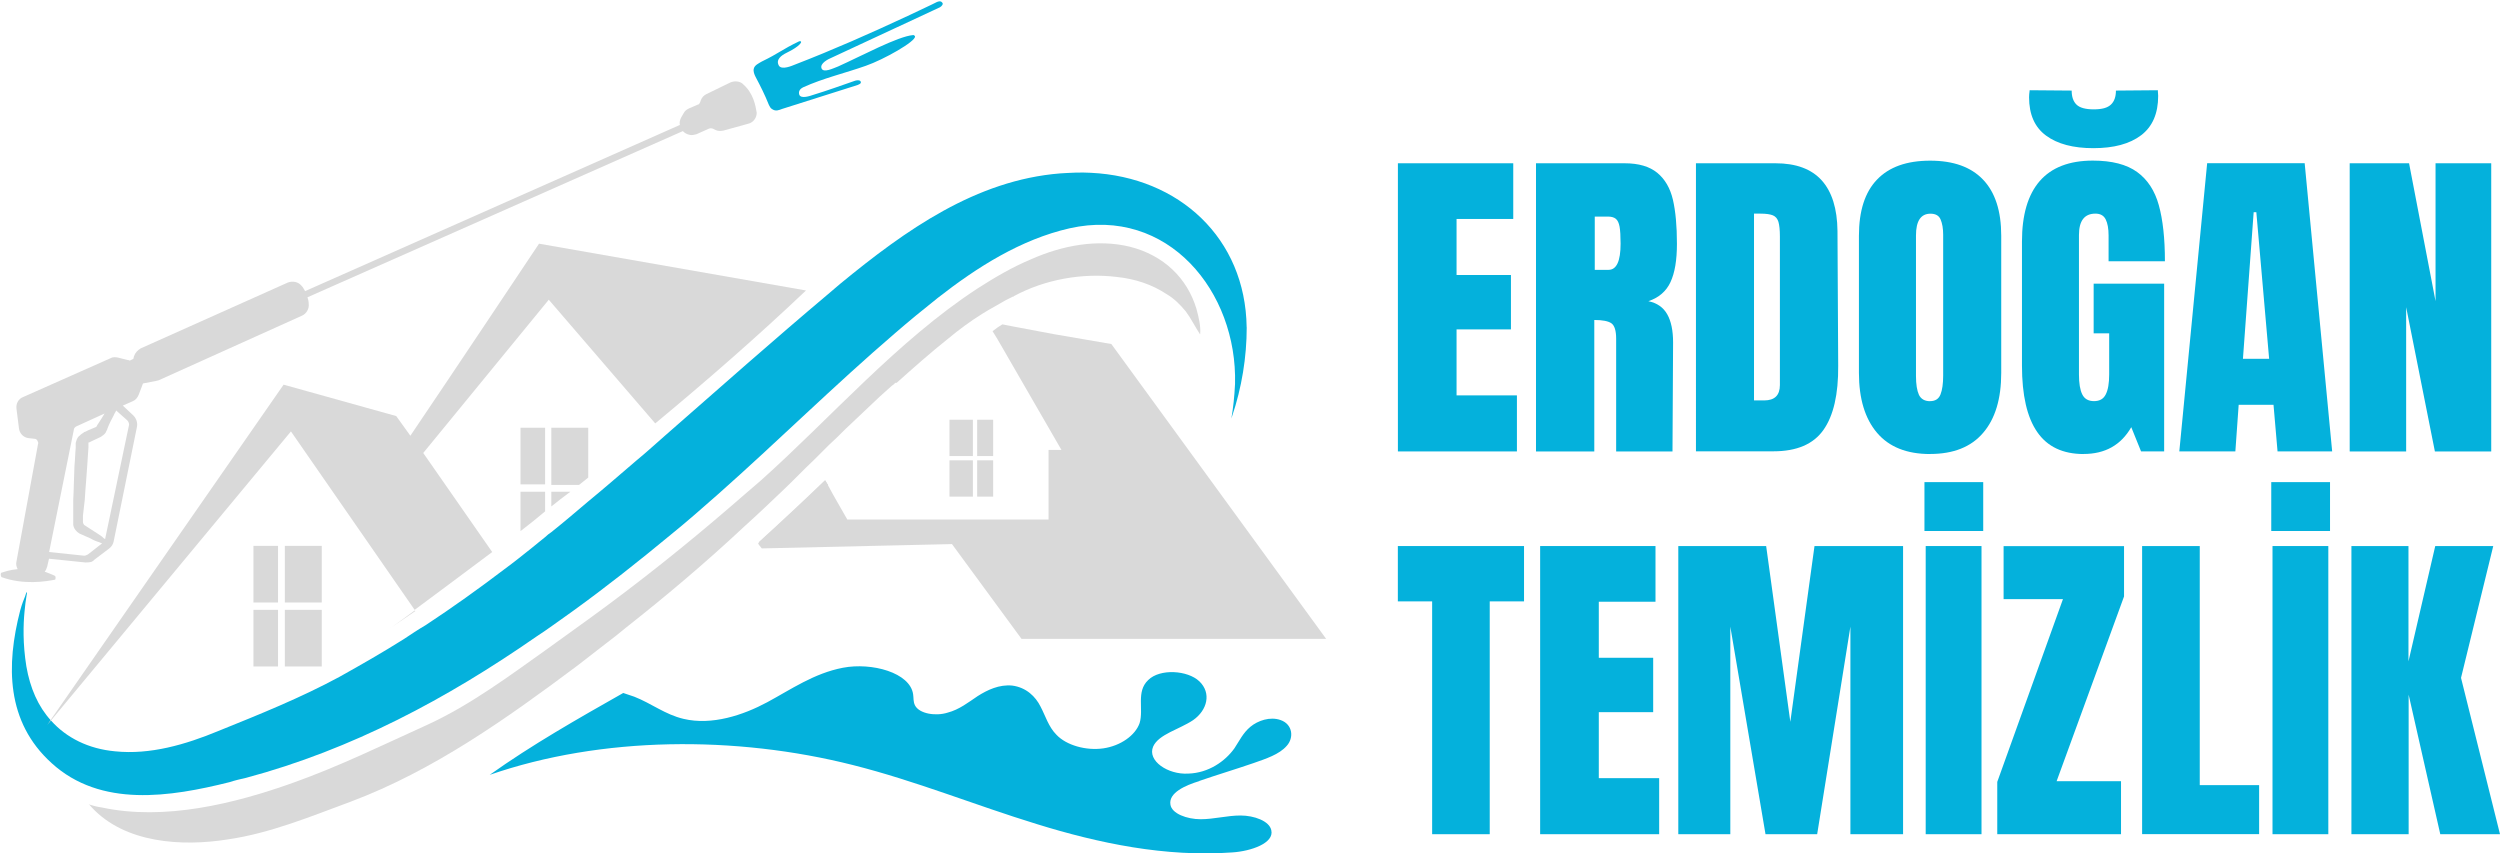
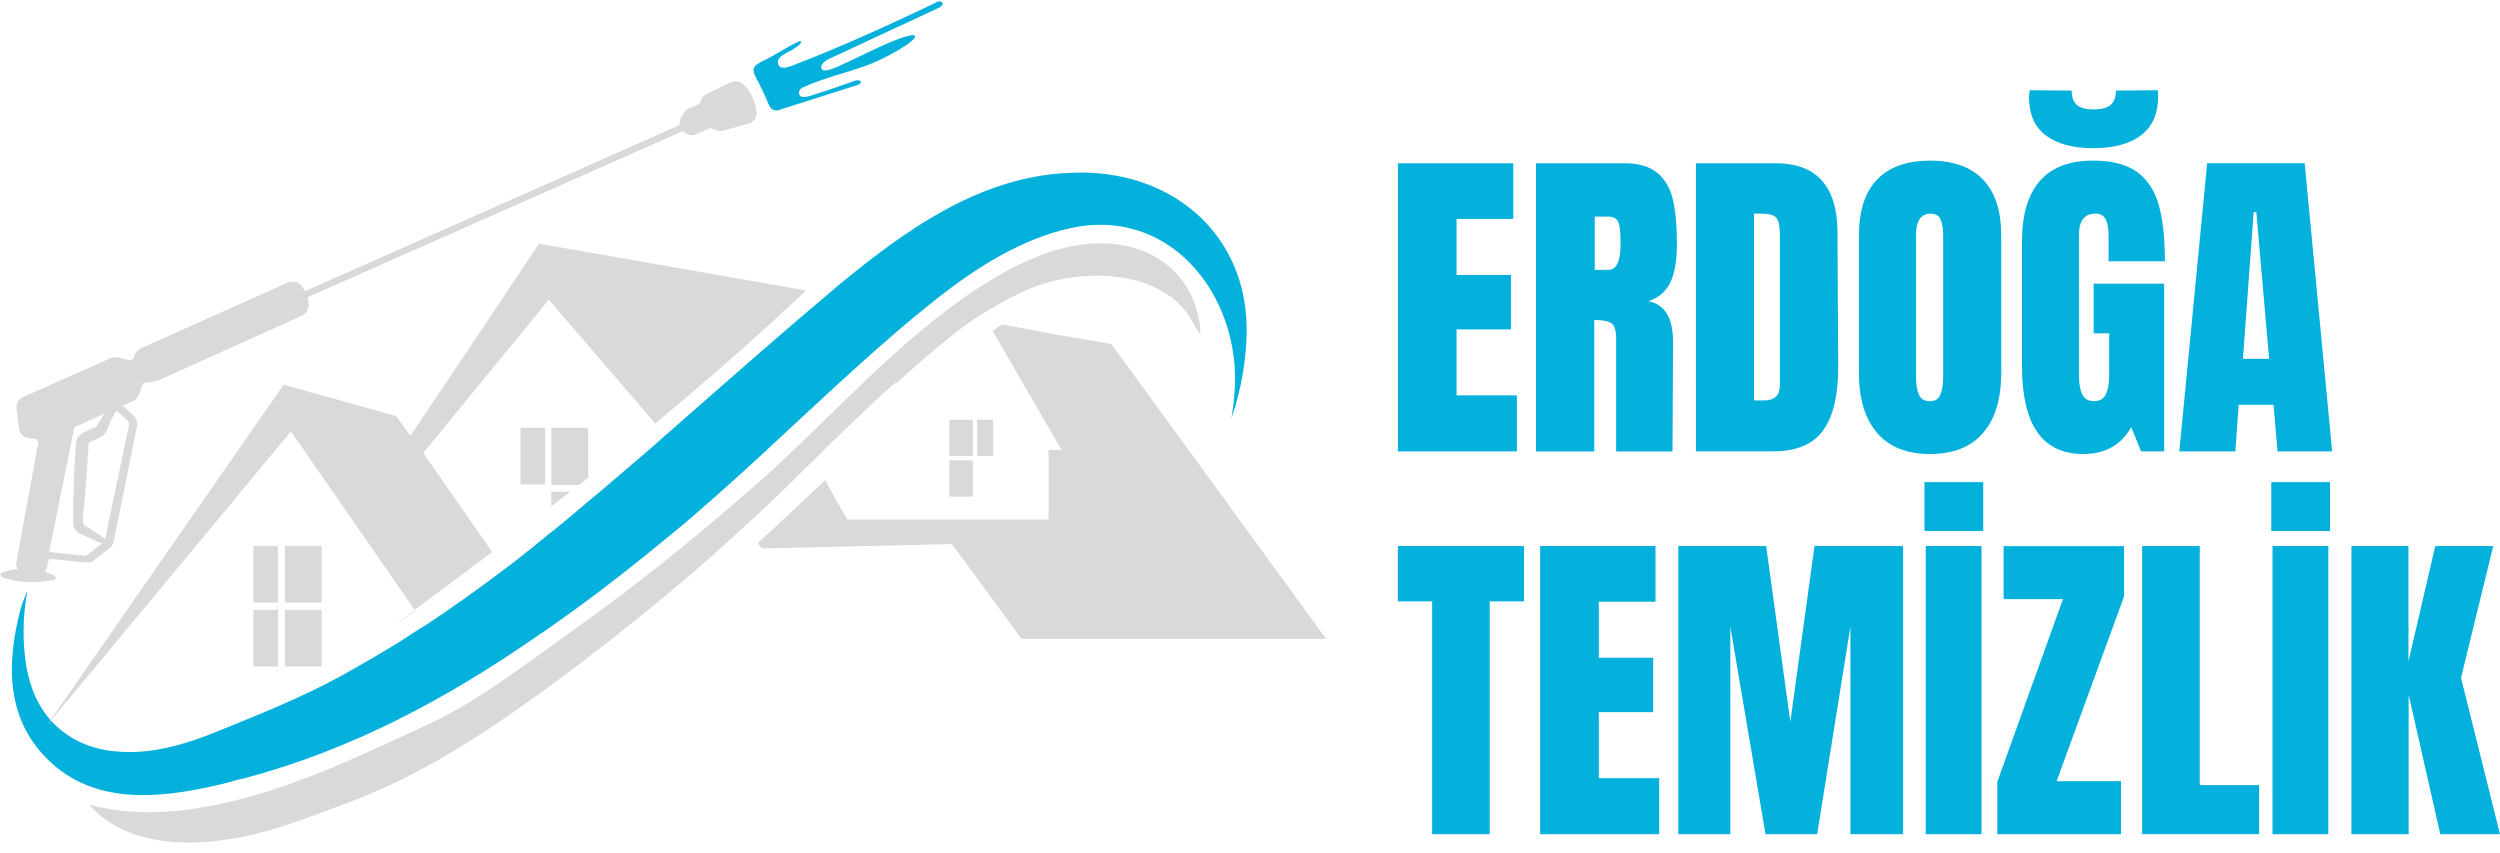
<svg xmlns="http://www.w3.org/2000/svg" id="Layer_2" data-name="Layer 2" viewBox="0 0 421.99 144.04">
  <defs>
    <style>
      .cls-1 {
        fill: none;
      }

      .cls-2 {
        fill: #d9d9d9;
      }

      .cls-3 {
        clip-path: url(#clippath-1);
      }

      .cls-4 {
        clip-path: url(#clippath-2);
      }

      .cls-5 {
        fill: #04b1dc;
      }

      .cls-6 {
        clip-path: url(#clippath);
      }
    </style>
    <clipPath id="clippath">
      <rect class="cls-1" y="12.52" width="128.64" height="86.67" />
    </clipPath>
    <clipPath id="clippath-1">
      <rect class="cls-1" x="125.97" width="33.33" height="19.19" />
    </clipPath>
    <clipPath id="clippath-2">
      <rect class="cls-1" x="127.3" y="53.85" width="96.7" height="54.67" />
    </clipPath>
  </defs>
  <g id="katman_1" data-name="katman 1">
    <g>
      <g class="cls-6">
        <path class="cls-2" d="M125.36,14.13c-.52-.42-1.35-.52-2.08-.21l-4.05,1.97c-.42.21-.73.52-.94,1.04l-.1.31c-.1.21-.2.42-.41.42l-1.46.63c-.41.2-.72.41-.93.83l-.42.73c-.21.41-.31.83-.21,1.24l-63.26,28.05c-.21-.31-.31-.63-.63-.93-.52-.63-1.45-.83-2.28-.52l-24.83,11.11c-.52.31-.94.73-1.15,1.35l-.1.42-.62.31c-.1-.1-.21-.1-.31-.1l-1.66-.42c-.42-.1-.94-.1-1.25.1l-14.75,6.55c-.83.31-1.24,1.14-1.14,1.97l.42,3.32c.1.83.72,1.56,1.66,1.66l.93.1c.21,0,.42.1.52.31s.21.41.1.62l-3.64,19.84c-.1.42,0,.83.21,1.24-1.25.1-2.18.42-2.81.63,0,.1-.1.31,0,.52q0,.1.1.2c3.74,1.35,7.48.73,9.04.42.1-.21.1-.42,0-.62-.62-.31-1.24-.52-1.77-.73.21-.21.31-.52.42-.83l.31-1.35,6.13.63c.31,0,.62,0,1.04-.1.1-.1.31-.1.42-.31l2.6-1.97c.41-.31.62-.73.72-1.14l3.95-19.43c.1-.63-.1-1.35-.63-1.87l-1.77-1.66,1.66-.73c.52-.21.83-.62,1.04-1.14l.63-1.66q0-.1.1-.21l2.18-.42c.1,0,.31-.1.42-.1l24.2-10.91c.73-.31,1.25-1.14,1.15-1.97,0-.42-.1-.83-.21-1.14l63.36-28.05c.31.31.63.52,1.14.63.42.1.73,0,1.15-.1l2.08-.93c.21-.1.52-.1.72,0l.42.21c.42.2.83.2,1.35.1l4.16-1.15c.1,0,.21-.1.31-.1.73-.31,1.14-1.04,1.14-1.77-.2-1.14-.52-3.32-2.39-4.88ZM14.83,93.59c-.2.1-.41.21-.62.21l-5.92-.62,4.16-20.57c0-.31.21-.52.42-.63l4.78-2.18c-.31.52-.63,1.04-1.04,1.66l-.21.31c0,.1-.1.21-.1.21l-.1.1c-.42.21-.83.31-1.25.52-.2.1-.41.21-.62.31h-.1l-.1.1c-.1.1-.21.1-.31.21-.21.1-.31.31-.52.42-.31.31-.41.73-.52,1.14v.83c-.1.94-.1,1.97-.21,3.01-.1,1.97-.1,3.95-.21,5.82v4.16c.1.63.52,1.14,1.04,1.45.73.31,1.35.63,1.87.83.52.31,1.04.52,1.45.63.21.1.42.2.52.2l-2.39,1.87ZM21.48,70.95c.21.21.31.52.31.73l-4.05,19.32c-.21-.1-.31-.21-.52-.42-.72-.52-1.77-1.14-3.01-1.97-.1-.1-.21-.31-.21-.52v-1.04c.1-.83.21-1.77.31-2.7.1-1.87.31-3.84.42-5.82.1-1.04.1-1.97.2-3.01v-.83h.1l.63-.31c.42-.21.94-.42,1.35-.63.31-.21.63-.42.83-.73.1-.2.1-.31.21-.41l.1-.31c.31-.83.72-1.56,1.04-2.18.1-.31.31-.52.42-.83l1.87,1.66Z" />
      </g>
      <g class="cls-3">
        <path class="cls-5" d="M129.72,17.56c.21.42.31.73.73.93.52.31,1.04.1,1.56-.1,5.19-1.66,7.58-2.39,12.78-4.05.21-.1.52-.21.52-.42,0-.42-.52-.42-.93-.31-2.39.83-4.68,1.66-7.07,2.39-.62.21-2.08.72-2.39,0-.21-.63.2-1.04.62-1.25,3.43-1.56,7.06-2.39,10.6-3.64,3.01-1.04,8.52-4.15,8.31-4.98-.1-.1-.1-.21-.31-.21-2.59.21-8.72,3.53-12.67,5.3-.83.31-2.49,1.15-2.8.31-.31-.83,1.14-1.56,1.66-1.77l18.07-8.41c.31-.1.73-.42.73-.73,0-.1-.1-.21-.21-.31-.42-.31-1.25.31-1.56.42-1.35.63-2.81,1.35-4.16,1.97-6.23,2.91-12.57,5.71-19.01,8.2-.52.21-2.18.94-2.7.21-.62-1.04.42-1.77,1.25-2.18,2.39-1.15,2.91-2.08,2.18-1.97-3.02,1.45-3.33,1.97-6.34,3.43-.52.31-1.24.62-1.35,1.24-.1.42.1.94.31,1.35.83,1.56,1.56,3.02,2.18,4.57Z" />
      </g>
      <path class="cls-5" d="M210.44,55.27c0,4.98-.83,10.18-2.49,15.06,0,.1-.1.21-.1.31.31-1.77.52-3.74.62-5.82.42-15.58-11.32-30.02-27.94-26.28-8.2,1.87-15.58,6.54-22.23,11.74-2.49,1.97-4.88,3.94-7.17,5.92-10.29,8.83-19.84,18.29-29.92,27.22-2.6,2.29-5.3,4.67-8,6.85-5.4,4.47-10.91,8.83-16.52,12.88-2.08,1.46-4.16,3.02-6.23,4.36-14.96,10.39-31.06,19.01-48.93,23.79-.93.21-1.87.42-2.8.73-9.97,2.49-21.71,4.36-30.02-3.22-7.69-6.96-7.69-16.52-5.3-25.77.31-1.14.62-1.87.83-2.39.1-.42.21-.63.31-.73,0,.1,0,.42-.1.83-.1.52-.21,1.45-.31,2.49-.21,2.18-.31,5.4.31,9.24.63,3.64,1.97,6.76,4.16,9.15,2.59,2.91,6.33,4.78,10.8,5.19,5.92.62,11.95-1.15,17.45-3.43,6.96-2.81,13.92-5.61,20.46-9.15,3.53-1.97,7.17-4.05,10.8-6.33,1.24-.83,2.49-1.66,3.74-2.39,4.57-3.01,8.93-6.13,13.3-9.45,1.56-1.14,3.11-2.39,4.68-3.64.72-.63,1.45-1.14,2.18-1.77.31-.31.73-.63,1.04-.83,2.08-1.66,4.16-3.43,6.23-5.19,2.8-2.29,5.51-4.67,8.2-6.96,1.66-1.35,3.22-2.81,4.78-4.16,9.14-8,18.28-16.1,27.53-23.89.73-.63,1.35-1.15,2.08-1.77,11.01-9.04,22.85-17.45,37.08-18.59,1.66-.1,3.43-.21,5.19-.1,14.85.72,26.08,11.01,26.28,26.07Z" />
      <path class="cls-2" d="M202.55,56.41c-.83-1.24-1.46-2.59-2.39-3.84-.94-1.14-1.97-2.18-3.22-2.91-2.49-1.66-5.41-2.6-8.42-2.91-5.82-.72-12.15.42-17.35,3.22l-.1.1h-.1l-1.24.62c-.93.52-1.97,1.15-2.91,1.66-.31.21-.73.42-1.04.63-1.97,1.24-3.84,2.6-5.71,4.16-3.01,2.39-5.92,4.98-8.72,7.48h-.21l-.1.1s-.1,0-.1.1c-.1.1-.31.21-.42.31-.72.62-1.35,1.24-2.08,1.87-1.87,1.77-3.84,3.64-5.71,5.4-.93.93-1.87,1.87-2.8,2.7l-2.49,2.49c-1.77,1.66-3.43,3.43-5.19,5.09-2.18,2.08-4.36,4.16-6.55,6.13-6.44,6.03-13.19,11.74-20.05,17.14-.52.42-1.14.93-1.66,1.35-2.18,1.66-4.26,3.32-6.44,4.99-11.94,8.93-24.31,17.76-38.43,23.06-6.75,2.49-13.51,5.3-20.67,6.34-7.79,1.24-17.35.63-22.96-5.4-.21-.21-.31-.42-.52-.52.73.21,1.35.42,2.18.52,10.6,2.29,22.44-.63,32.31-4.16,7.9-2.81,15.27-6.44,22.85-9.87,7.17-3.32,13.71-8.2,20.15-12.78,1.04-.73,1.97-1.45,3.02-2.18,1.45-1.04,3.01-2.18,4.46-3.22,8-5.82,15.69-11.95,23.17-18.39,1.77-1.56,3.53-3.02,5.3-4.57,11.74-10.49,23.06-23.58,36.57-32.41,2.91-1.87,5.92-3.64,9.14-4.98,5.19-2.29,11.11-3.43,16.62-2.08,5.71,1.45,9.66,5.3,11.22,10.49.42,1.56.73,2.91.63,4.26Z" />
      <path class="cls-2" d="M70.1,103.15l-4.88,3.33c.83-.52,2.49-1.77,4.78-3.43l.1.1Z" />
      <path class="cls-2" d="M139.28,81.03c.21.31.31.63.52.83l-11.53,9.97-.21-.31c4.36-3.95,8.42-7.79,11.22-10.49Z" />
      <path class="cls-2" d="M42.78,92.14h4.15v9.56h-4.15v-9.56Z" />
      <path class="cls-2" d="M48.08,92.14h6.23v9.56h-6.23v-9.56Z" />
      <path class="cls-2" d="M42.78,102.94h4.15v9.56h-4.15v-9.56Z" />
      <path class="cls-2" d="M48.08,102.94h6.23v9.56h-6.23v-9.56Z" />
      <path class="cls-2" d="M87.86,72.2h4.15v9.56h-4.15v-9.56Z" />
-       <path class="cls-2" d="M93.06,81.86h4.67l1.56-1.25v-8.41h-6.23v9.66Z" />
-       <path class="cls-2" d="M87.86,89.65c1.35-1.04,2.8-2.18,4.15-3.33v-3.32h-4.15v6.65Z" />
+       <path class="cls-2" d="M93.06,81.86h4.67l1.56-1.25v-8.41h-6.23v9.66" />
      <path class="cls-2" d="M93.06,85.49c1.04-.83,2.08-1.66,3.22-2.49h-3.22v2.49Z" />
      <path class="cls-2" d="M164.94,70.85h2.7v6.13h-2.7v-6.13Z" />
      <path class="cls-2" d="M160.27,70.85h3.95v6.13h-3.95v-6.13Z" />
-       <path class="cls-2" d="M164.94,77.7h2.7v6.13h-2.7v-6.13Z" />
      <path class="cls-2" d="M160.27,77.7h3.95v6.13h-3.95v-6.13Z" />
      <path class="cls-2" d="M90.98,41.14s-14.54,21.82-21.71,32.41l-2.39-3.32-19.01-5.3L8.4,121.74l-.42.63.52-.63,40.61-48.92,20.88,30.12c3.22-2.39,7.69-5.71,13.09-9.76l-11.64-16.72,21.19-25.87,17.97,20.88c8.52-7.06,17.24-14.65,25.45-22.44l-45.08-7.9Z" />
      <g class="cls-4">
        <path class="cls-2" d="M187.59,58.07l-9.66-1.66-7.17-1.35-1.56-.31c-.52.31-1.14.73-1.66,1.15l.83,1.35,10.8,18.7h-2.18v11.74h-33.97c-1.04-1.87-2.18-3.74-3.22-5.71-.21-.31-.31-.63-.52-.83-2.8,2.7-6.85,6.44-11.32,10.59l.21.31.42.52,32.1-.73,11.74,16h51.42l-36.25-49.76Z" />
      </g>
-       <path class="cls-5" d="M202.44,131.82c3.01-1.04,6.13-1.97,9.14-3.01,2.08-.73,4.36-1.46,5.61-2.91,1.24-1.35,1.04-3.64-1.04-4.36-1.77-.63-3.84.1-5.09,1.14s-1.87,2.39-2.7,3.64c-1.56,2.18-4.36,4.16-7.79,4.26-3.43.21-6.96-2.18-5.92-4.57.93-2.08,4.46-2.91,6.75-4.46,2.39-1.67,3.12-4.57,1.04-6.55-1.97-1.87-6.65-2.18-8.63-.21-2.08,1.97-.72,4.89-1.45,7.27-.73,2.08-3.22,3.84-6.13,4.26-2.91.42-6.23-.52-7.9-2.29-1.35-1.35-1.87-3.22-2.7-4.78-.83-1.66-2.39-3.22-4.78-3.53-2.18-.21-4.15.72-5.81,1.77-1.56,1.04-3.12,2.29-5.09,2.8-1.97.63-4.78.21-5.51-1.24-.31-.63-.21-1.24-.31-1.87-.52-3.64-6.96-5.4-11.84-4.47-4.89.94-8.73,3.64-12.78,5.82-4.05,2.18-9.35,3.95-14.13,2.81-3.11-.73-5.4-2.6-8.31-3.74-.62-.21-1.24-.42-1.87-.63-7.69,4.36-15.37,8.72-22.54,13.82,18.91-6.55,41.55-6.65,61.29-1.66,10.7,2.7,20.57,6.75,31.06,9.97,10.39,3.22,21.71,5.61,33.04,4.78,3.11-.21,7.06-1.56,6.54-3.74-.31-1.56-2.91-2.49-5.19-2.49s-4.47.63-6.75.63-4.89-.94-5.09-2.49c-.31-1.97,2.49-3.22,4.89-3.95Z" />
    </g>
    <g>
      <g>
        <path class="cls-5" d="M235.96,76.19V27.56h19.47v9.4h-9.57v9.46h9.18v9.18h-9.18v11.14h10.19v9.46h-20.09Z" />
        <path class="cls-5" d="M259.28,27.56h14.95c2.37,0,4.2.54,5.51,1.61,1.31,1.08,2.18,2.59,2.64,4.54.45,1.94.68,4.42.68,7.44,0,2.76-.36,4.91-1.09,6.47-.71,1.54-1.96,2.62-3.73,3.22,1.46.3,2.52,1.04,3.18,2.21.66,1.16.99,2.75.99,4.74l-.1,18.41h-9.51v-19.03c0-1.36-.27-2.22-.8-2.6-.53-.37-1.49-.56-2.89-.56v22.19h-9.84V27.56ZM271.51,45.55c1.36,0,2.04-1.47,2.04-4.41,0-1.28-.06-2.24-.17-2.87-.12-.65-.33-1.09-.64-1.34-.3-.24-.73-.37-1.28-.37h-2.27v8.99h2.33Z" />
        <path class="cls-5" d="M286.28,27.56h13.42c3.47,0,6.07.97,7.8,2.89,1.73,1.93,2.62,4.78,2.66,8.54l.12,22.75c.04,4.81-.79,8.42-2.49,10.83-1.7,2.41-4.51,3.61-8.45,3.61h-13.07V27.56ZM297.78,67.59c1.77,0,2.66-.86,2.66-2.6v-25.08c0-1.1-.09-1.92-.25-2.47-.17-.54-.48-.9-.93-1.09-.46-.19-1.16-.29-2.1-.29h-1.09v31.53h1.71Z" />
        <path class="cls-5" d="M325.8,76.64c-3.94,0-6.93-1.19-8.97-3.59-2.03-2.39-3.05-5.76-3.05-10.1v-23.16c0-4.19,1.01-7.35,3.05-9.47,2.04-2.14,5.03-3.2,8.97-3.2s6.9,1.07,8.93,3.2c2.04,2.13,3.07,5.28,3.07,9.47v23.16c0,4.38-1.02,7.76-3.07,10.13-2.03,2.37-5.01,3.55-8.93,3.55ZM325.8,67.71c.86,0,1.45-.37,1.75-1.13.3-.76.45-1.83.45-3.18v-23.78c0-1.05-.15-1.9-.43-2.56-.27-.66-.84-.99-1.71-.99-1.63,0-2.45,1.22-2.45,3.67v23.73c0,1.4.17,2.46.5,3.18.35.71.98,1.07,1.88,1.07Z" />
        <path class="cls-5" d="M351.72,76.64c-3.51,0-6.13-1.23-7.84-3.71-1.72-2.47-2.58-6.21-2.58-11.22v-20.95c0-4.49,1-7.89,2.99-10.19,2-2.3,4.99-3.46,8.97-3.46,3.21,0,5.7.64,7.47,1.92,1.77,1.28,2.99,3.15,3.67,5.61.68,2.45,1.03,5.6,1.03,9.46h-9.51v-4.37c0-1.16-.17-2.06-.49-2.7-.33-.65-.9-.97-1.73-.97-1.85,0-2.78,1.2-2.78,3.61v23.55c0,1.48.18,2.6.56,3.36.37.75,1.03,1.13,1.98,1.13s1.6-.37,1.98-1.13c.39-.76.58-1.88.58-3.36v-6.95h-2.62v-8.39h11.9v28.31h-3.9l-1.65-4.08c-1.74,3.02-4.42,4.52-8.04,4.52ZM353.35,25.01c-3.39,0-6.05-.7-7.98-2.12-1.92-1.41-2.87-3.57-2.87-6.48,0-.26.03-.65.1-1.18l7.09.06c0,1.05.27,1.84.82,2.37.54.53,1.51.8,2.91.8s2.32-.26,2.89-.8c.57-.53.85-1.32.85-2.37l7.07-.06.06.95c0,2.99-.97,5.21-2.89,6.66-1.92,1.45-4.6,2.17-8.04,2.17Z" />
        <path class="cls-5" d="M367.86,76.19l4.7-48.64h16.46l4.64,48.64h-9.22l-.68-7.86h-5.88l-.56,7.86h-9.46ZM378.61,60.56h4.41l-2.16-24.74h-.45l-1.81,24.74Z" />
-         <path class="cls-5" d="M396.62,76.19V27.56h10.02l4.47,23.28v-23.28h9.4v48.64h-9.51l-4.85-24.35v24.35h-9.51Z" />
      </g>
      <g>
        <path class="cls-5" d="M241.74,140.81v-39.3h-5.79v-9.34h21.3v9.34h-5.79v39.3h-9.73Z" />
        <path class="cls-5" d="M259.97,140.81v-48.64h19.47v9.4h-9.57v9.46h9.18v9.18h-9.18v11.14h10.19v9.46h-20.09Z" />
        <path class="cls-5" d="M283.29,140.81v-48.64h14.83l4.08,29.67,4.08-29.67h14.95v48.64h-8.89v-35.04l-5.61,35.04h-8.72l-5.94-35.04v35.04h-8.78Z" />
        <path class="cls-5" d="M325.05,140.81v-48.64h9.42v48.64h-9.42ZM324.84,89.63v-8.25h9.92v8.25h-9.92Z" />
        <path class="cls-5" d="M337.13,140.81v-8.83l11.09-30.85h-10.02v-8.95h20.33v8.5l-11.38,31.18h10.87v8.95h-20.89Z" />
        <path class="cls-5" d="M361.58,140.81v-48.64h9.73v40.36h10.02v8.27h-19.75Z" />
        <path class="cls-5" d="M383.59,140.81v-48.64h9.42v48.64h-9.42ZM383.38,89.63v-8.25h9.92v8.25h-9.92Z" />
        <path class="cls-5" d="M396.91,140.81v-48.64h9.63v19.47l4.52-19.47h9.79l-5.44,22.25,6.58,26.39h-10.08l-5.34-23.55v23.55h-9.67Z" />
      </g>
    </g>
  </g>
</svg>